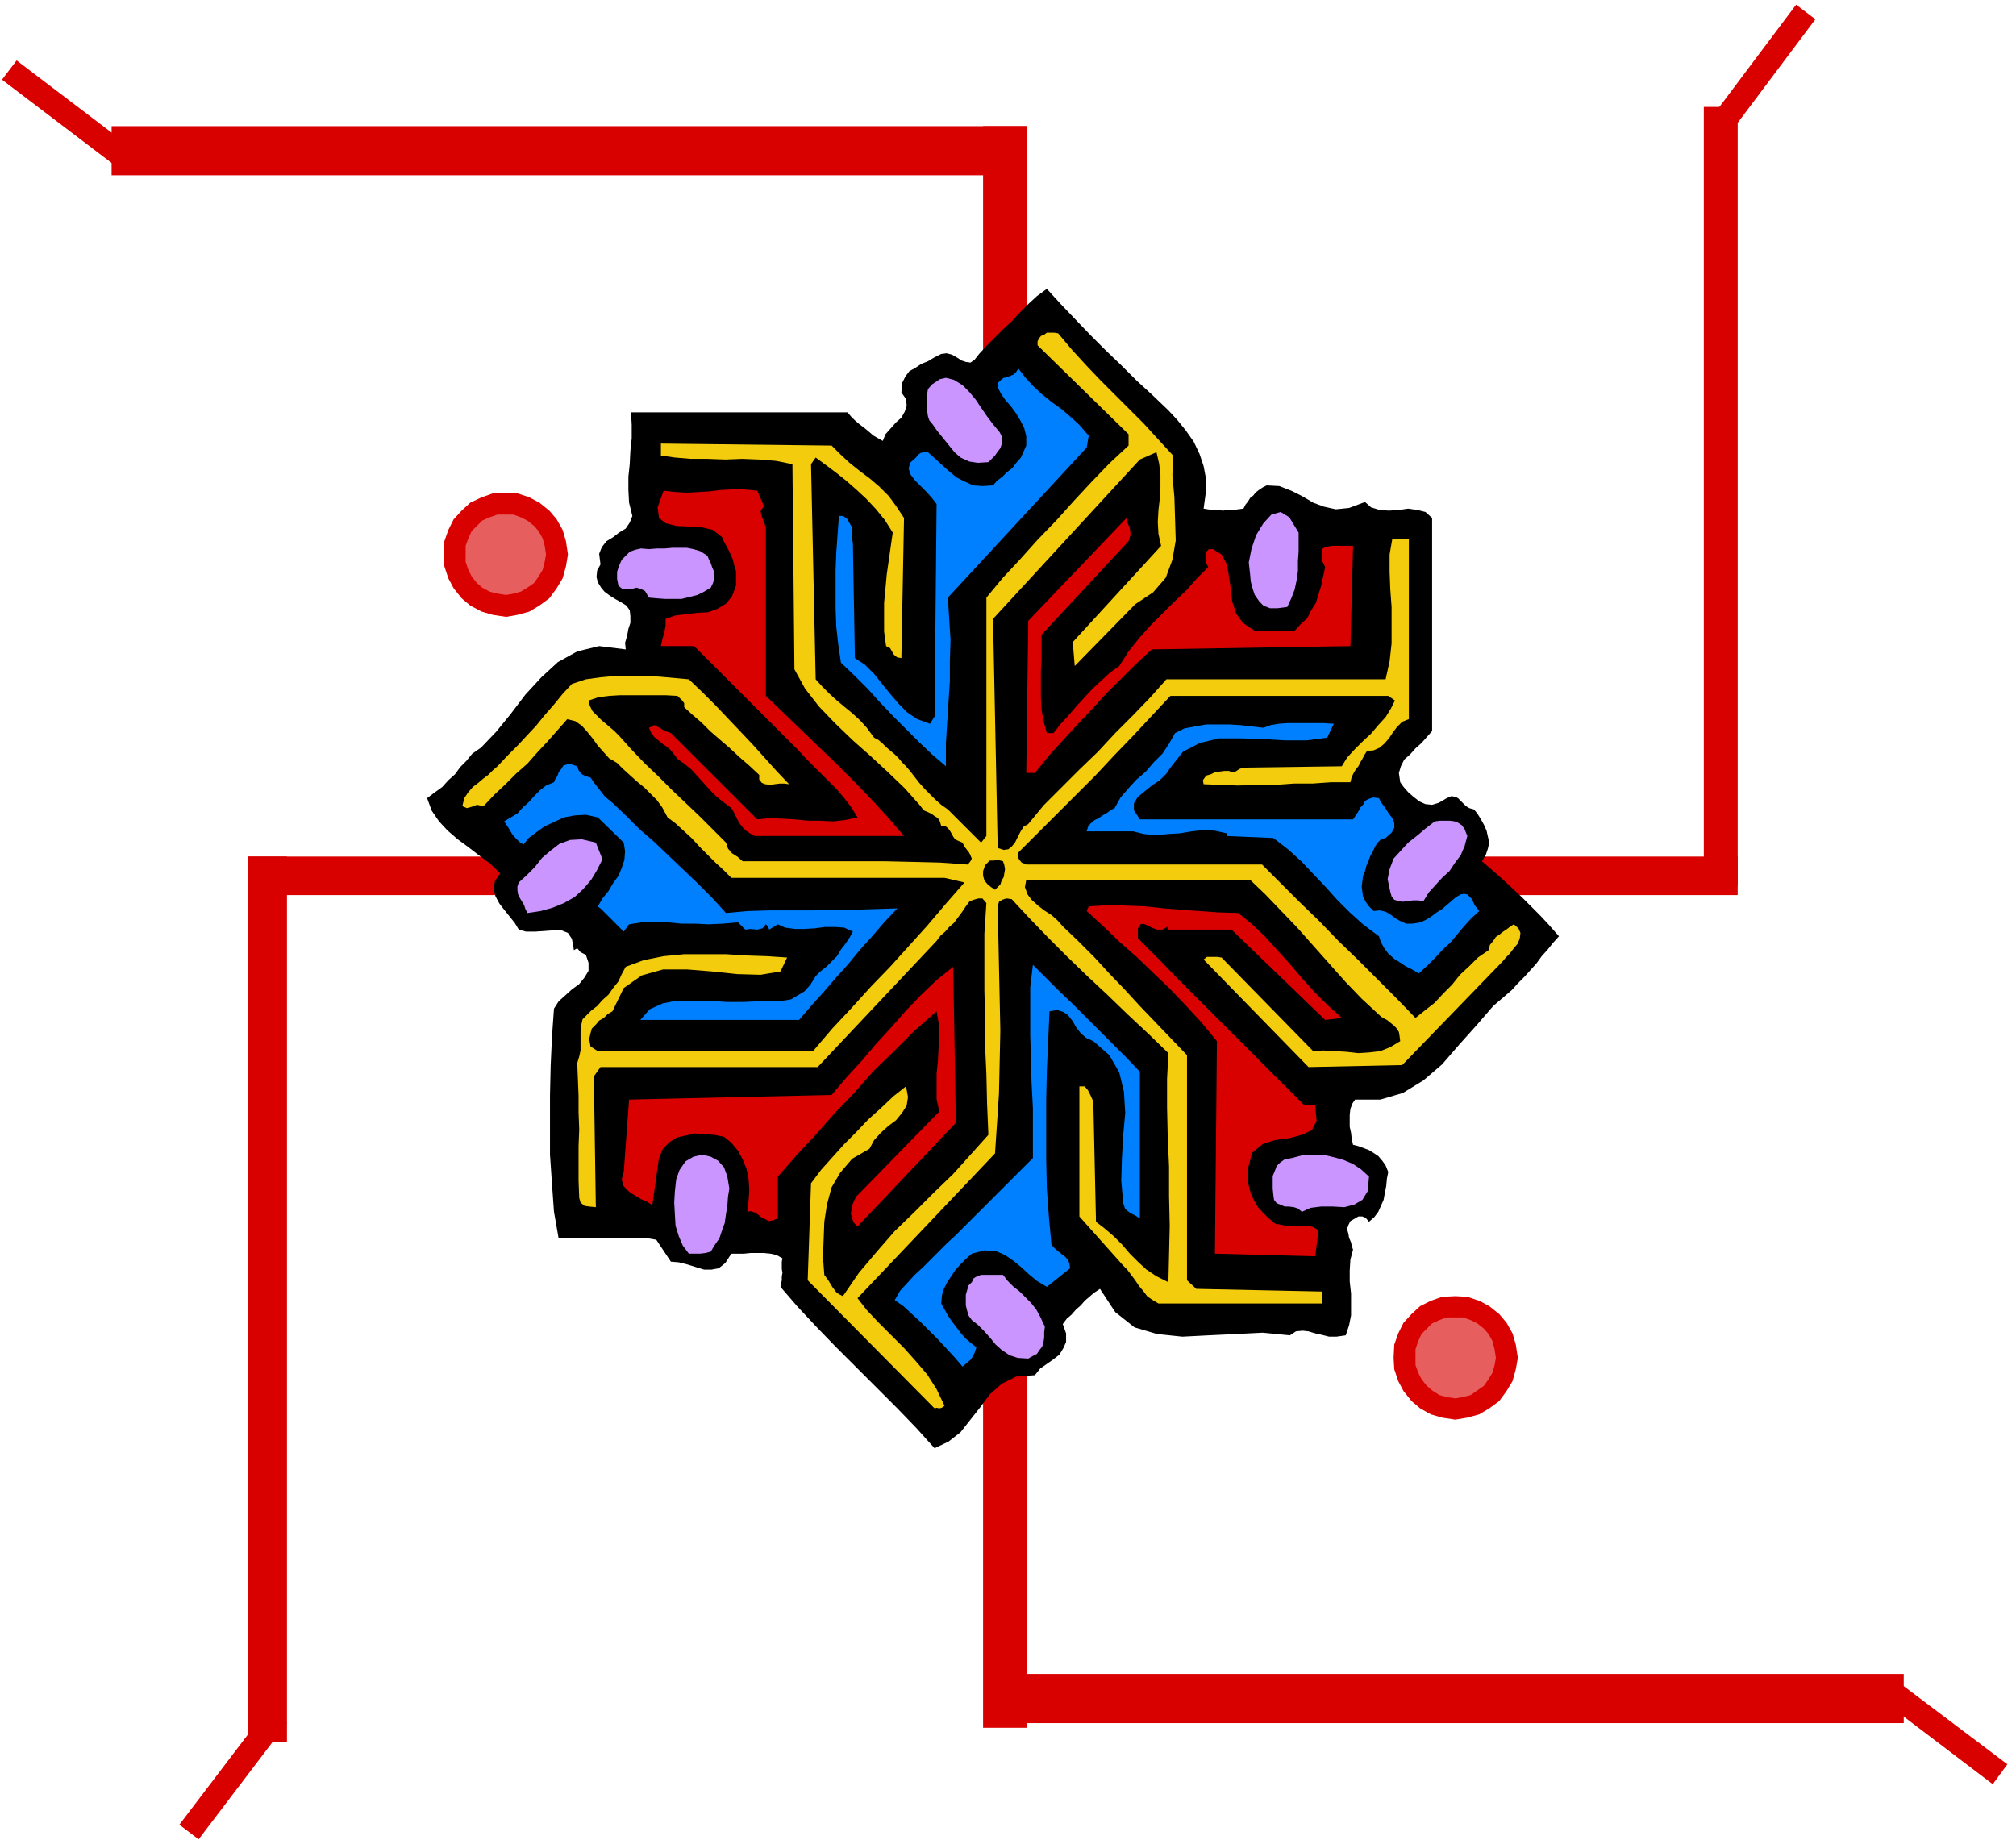
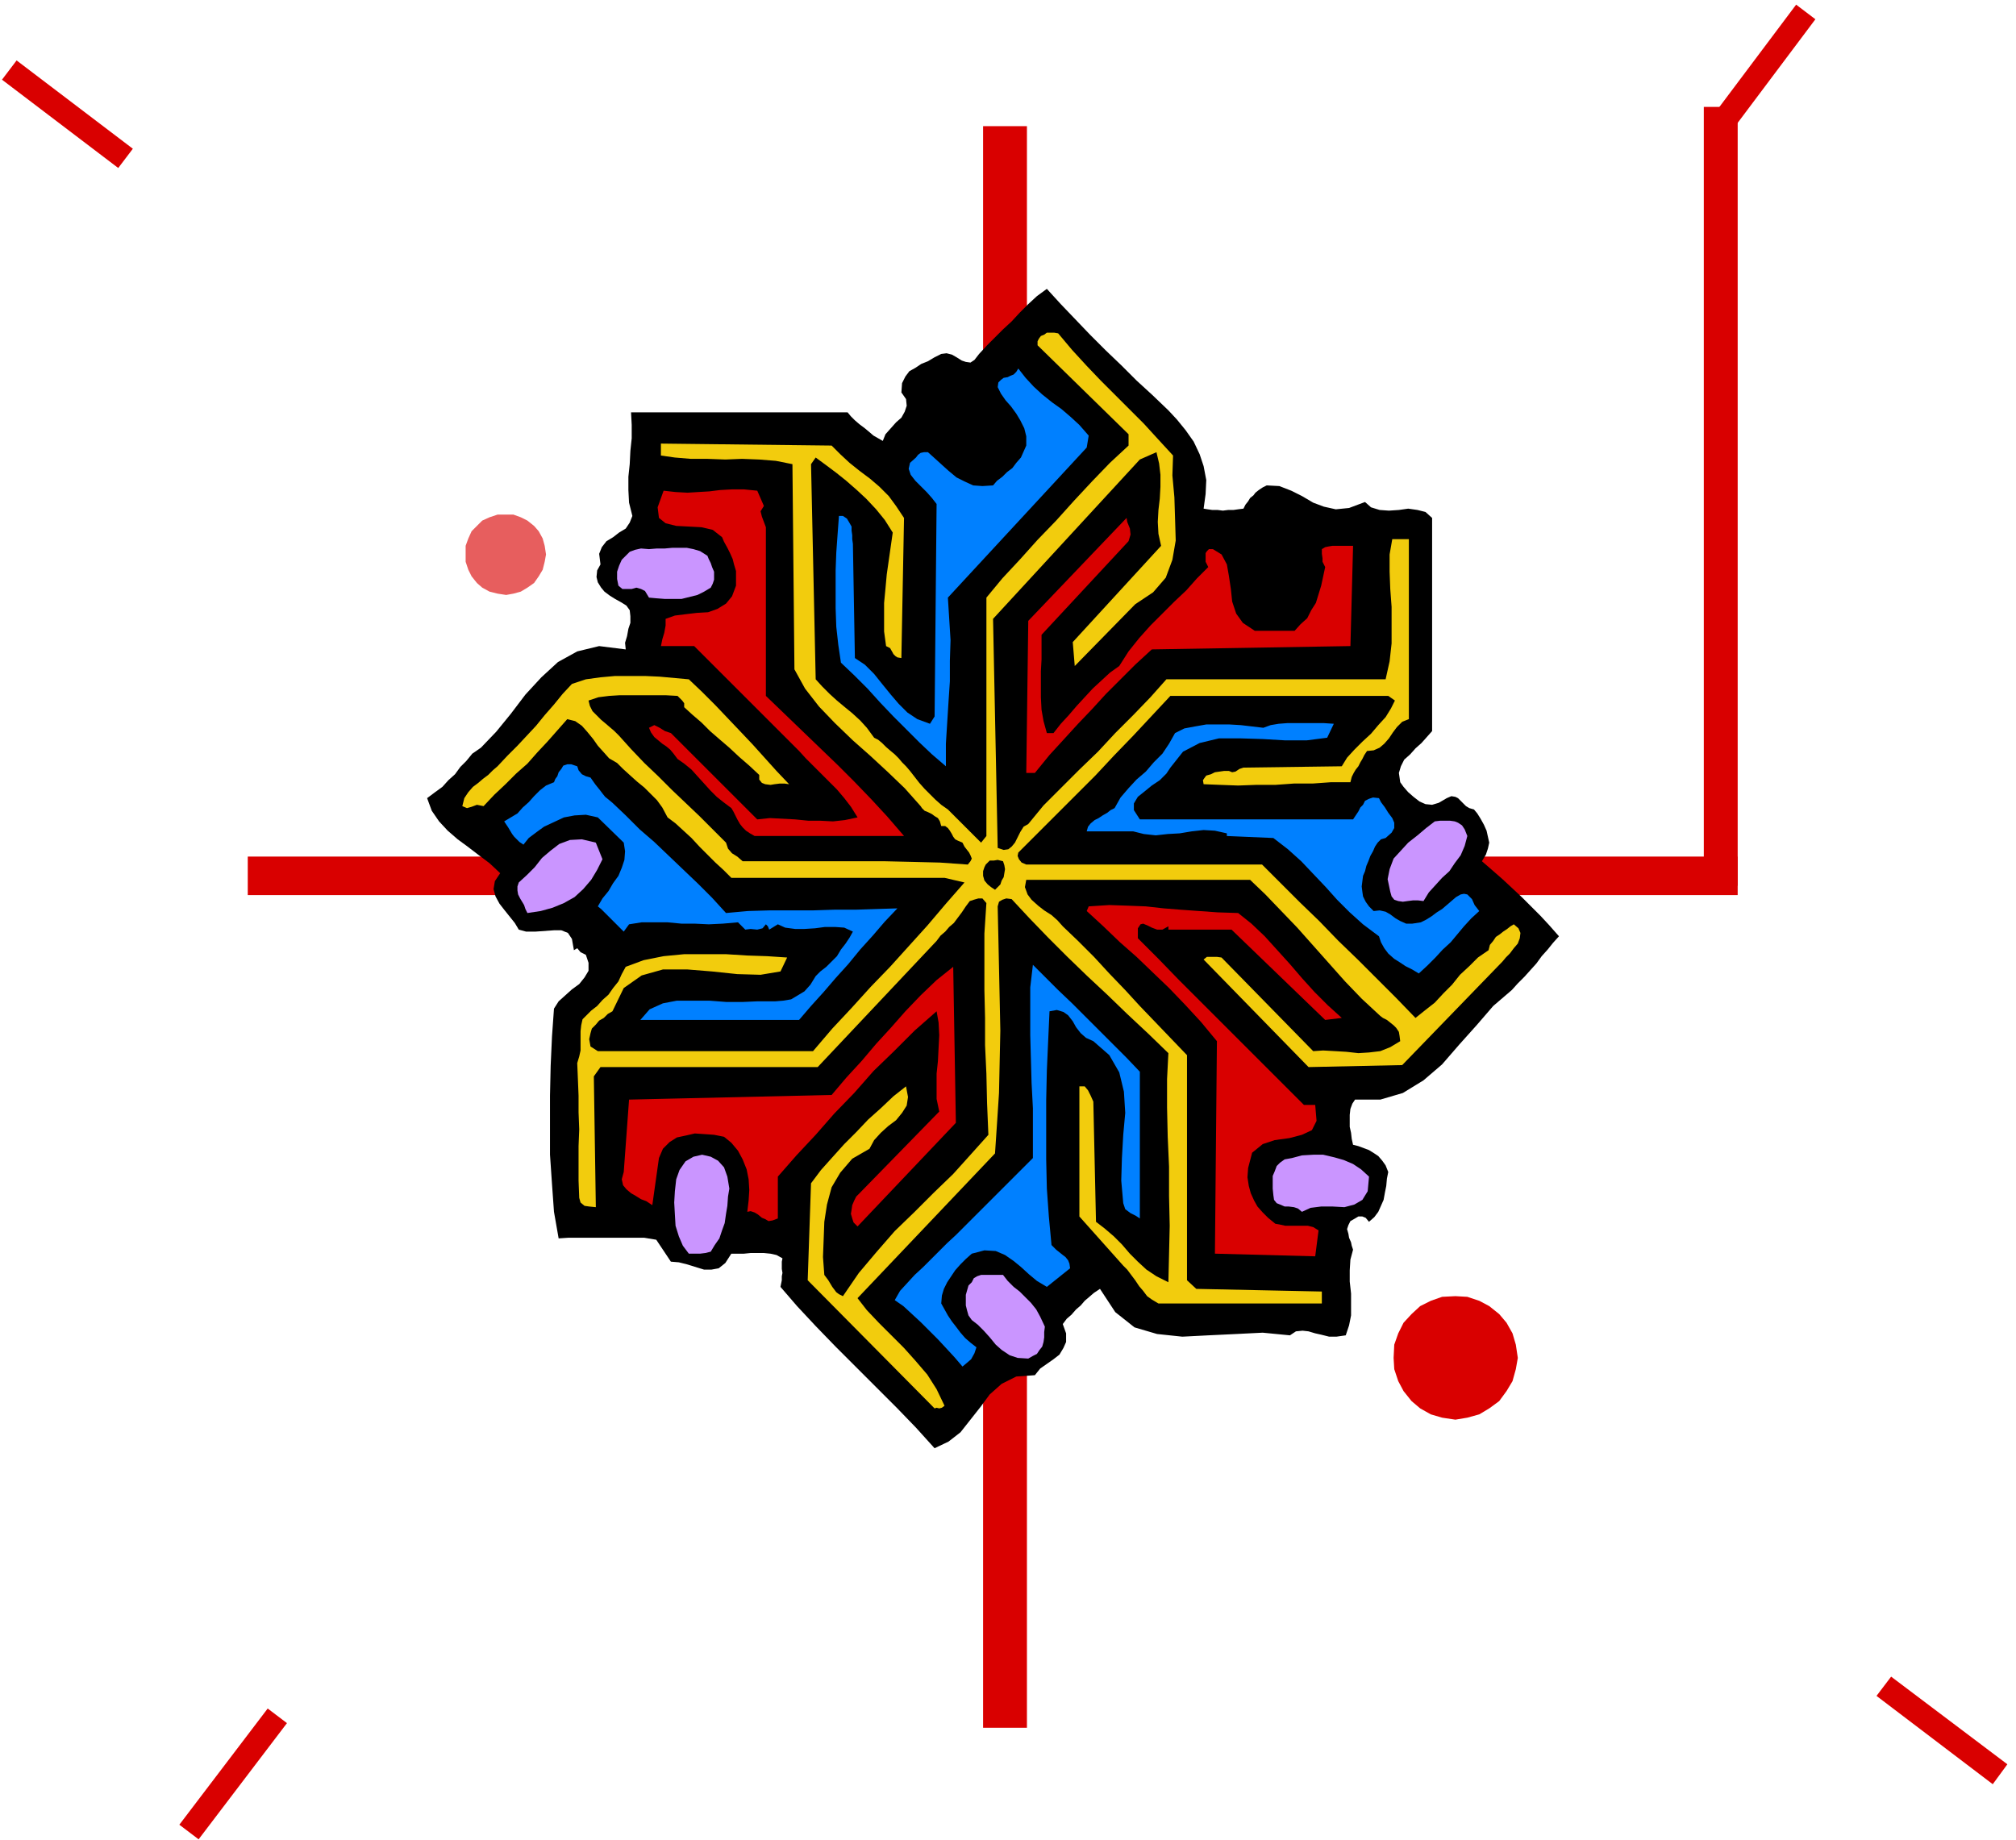
<svg xmlns="http://www.w3.org/2000/svg" fill-rule="evenodd" height="447.683" preserveAspectRatio="none" stroke-linecap="round" viewBox="0 0 3035 2771" width="490.455">
  <style>.brush1{fill:#d90000}.pen1{stroke:none}.brush2{fill:#000}.brush4{fill:#0080ff}.brush5{fill:#ca95ff}.brush6{fill:#e75e5e}</style>
  <path class="pen1 brush1" d="m2733 29-29-22-132 176 29 22 132-176zM25 91 3 120l175 133 22-29L25 91zm2822 2434-22 29 175 133 22-30-175-132zm-2415 70-29-22-133 175 29 22 133-175z" />
  <path class="pen1 brush1" d="M2565 1334V161h51v1173h-51z" />
  <path class="pen1 brush1" d="M373 1348v-58h2243v58H373z" />
-   <path class="pen1 brush1" d="M432 2624V1290h-59v1334h59zM1546 264v-74H168v74h1378zm1320 2331v-74H1488v74h1378z" />
  <path class="pen1 brush1" d="M1546 2602V190h-66v2412h66z" />
  <path class="pen1 brush2" d="m1759 618 13 14 13 16 12 17 9 19 6 18 4 21-1 21-3 22 6 1 7 1h8l8 1 8-1h8l7-1 8-1 3-6 4-5 3-5 5-4 3-4 5-4 6-4 6-3 19 1 18 7 16 8 17 10 16 6 18 4 20-2 24-9 9 8 13 4 14 1 15-1 14-2 14 2 12 3 10 9v321l-8 9-8 9-9 8-8 9-9 8-5 10-3 10 2 14 5 7 7 8 8 7 9 7 9 4 10 1 10-3 12-7 7-3 6 1 4 2 5 5 3 3 4 4 5 3 7 2 5 6 5 8 5 9 4 9 2 9 2 9-2 9-3 9-3 5-3 5 15 13 16 14 14 13 15 14 13 13 15 15 13 14 15 17-9 10-8 10-9 10-8 11-9 10-9 10-10 10-9 10-28 24-25 29-26 29-26 30-28 24-31 19-34 10h-38l-4 6-3 8-1 9v18l2 9 1 9 2 9 8 2 8 3 8 3 8 5 6 4 6 7 5 7 4 10-2 10-1 11-2 10-2 11-4 9-4 9-6 8-8 7-5-6-5-2h-6l-5 3-7 4-3 6-2 6 2 7 1 6 3 7 1 5 2 6-4 15-1 16v17l2 18v33l-3 15-5 15-14 2h-11l-12-3-9-2-10-3-9-1-10 1-9 6-41-4-40 2-42 2-39 2-38-4-34-10-29-23-23-35-9 6-7 6-7 6-6 7-7 6-7 8-7 6-6 8 5 14v13l-4 9-6 10-9 7-10 7-10 7-8 10-28 2-22 11-18 16-14 19-15 19-15 19-18 14-21 10-28-31-29-30-31-31-30-30-31-31-30-31-28-30-25-29 1-5 1-5v-6l1-5-1-6v-11l1-5-9-5-9-2-10-1h-20l-10 1h-19l-9 14-10 8-11 2h-11l-13-4-13-4-12-3-12-1-22-33-18-3H856l-15 1-7-40-3-42-3-44v-89l1-45 2-44 3-42 7-11 10-9 10-9 11-8 8-10 6-10v-12l-4-12-8-4-5-6-5 3-3-17-6-9-10-4h-11l-14 1-14 1h-14l-11-3-6-10-8-10-8-10-7-9-6-11-3-11 2-12 8-12-16-15-16-12-17-13-15-11-15-13-13-14-11-16-7-19 12-9 11-8 9-10 10-9 8-11 9-9 9-11 13-9 23-24 22-27 22-29 24-26 25-23 29-16 33-8 40 5-1-10 3-10 2-11 3-9v-10l-1-9-5-7-8-5-9-5-8-5-8-6-5-6-5-8-2-8 1-10 5-9-2-16 4-10 7-9 10-6 9-7 10-6 6-9 4-10-5-20-1-19v-20l2-19 1-20 2-19v-20l-1-19h326l5 6 6 6 7 6 8 6 6 5 7 6 7 4 7 4 4-10 8-9 8-9 8-7 5-9 3-9-1-10-7-10 1-14 5-10 6-8 9-5 9-6 10-4 10-6 10-5 8-1 8 2 7 4 8 5 6 2 7 1 6-4 7-9 12-13 12-12 12-12 13-12 12-13 13-13 13-12 15-11 21 23 22 23 22 23 24 24 23 22 23 23 24 22 24 23z" />
  <path class="pen1" style="fill:#f2cc0d" d="m1593 502 21 25 22 24 21 22 22 22 21 21 22 22 21 23 23 25-1 30 3 33 1 32 1 33-5 29-10 27-19 22-27 18-91 93-3-36 133-145-4-18-1-18 1-18 2-17 1-18v-18l-2-17-4-17-25 11-221 240 7 345 9 3 7-1 5-4 5-6 4-8 4-8 5-8 7-4 23-28 27-27 27-27 28-27 26-28 27-27 26-27 24-27h330l6-27 3-27v-55l-2-27-1-26v-26l4-23h25v271l-10 4-8 8-6 8-6 9-7 8-7 6-9 4-10 1-4 6-3 6-3 5-3 6-4 5-3 5-3 6-2 8h-29l-28 2h-28l-28 2h-29l-27 1-27-1-25-1-1-6 2-3 3-4 7-2 6-3 7-1 7-1h7l5 2 5-1 6-4 6-2 148-2 8-13 11-12 12-12 13-12 11-13 11-12 8-13 6-12-10-7h-328l-28 30-28 30-29 30-28 30-29 29-29 29-29 29-29 29-1 5 2 5 4 5 7 3h355l28 28 29 29 29 28 29 30 29 28 29 29 29 29 29 30 15-12 14-11 13-14 13-13 12-15 14-13 13-13 16-11 2-8 5-6 4-6 6-4 5-4 6-4 5-4 5-3 7 6 3 7-1 8-3 8-6 7-6 8-6 6-5 6-151 156-141 3-158-162 5-4h15l7 1 138 141 15-1 18 1 17 1 18 2 16-1 17-2 15-6 15-9-1-8-1-6-4-6-4-4-5-4-5-4-6-3-4-3-28-26-25-26-24-27-24-27-24-27-24-25-24-25-23-22h-337l-2 11 4 11 6 8 10 9 9 7 11 7 9 8 8 9 23 22 24 24 23 25 24 25 22 24 24 25 23 24 24 25v339l14 13 189 4v18h-246l-10-6-7-5-6-8-6-7-6-9-6-8-6-8-6-6-66-74v-196h8l5 6 4 8 4 9 4 181 13 10 14 12 12 12 12 14 12 12 13 12 15 10 18 9 1-42 1-43-1-45v-44l-2-45-1-44v-43l2-39-31-30-31-29-30-29-30-28-30-29-29-29-28-29-27-29-8-1-6 2-5 3-2 7 1 45 1 47 1 47 1 48-1 47-1 47-3 46-3 45-207 218 14 18 18 19 18 18 20 20 17 19 18 21 14 22 12 25-4 3-4 1-4-1-3 1-191-193 5-146 15-20 17-19 18-20 18-18 18-19 19-17 19-18 19-15 3 16-2 13-7 11-9 11-12 9-11 10-10 11-7 13-26 15-18 21-13 22-7 26-4 26-1 27-1 26 2 27 6 8 6 10 3 4 3 4 4 3 6 3 24-35 27-32 27-31 30-29 29-29 29-28 27-30 26-29-2-48-1-44-2-43v-41l-1-42v-85l3-46-6-7h-6l-7 2-6 2-6 8-6 9-6 8-6 8-7 6-6 7-7 6-6 8-179 190H904l-10 14 3 197-10-1-7-1-6-5-2-7-1-26v-52l1-25-1-26v-25l-1-25-1-24 3-10 2-9v-29l1-9 2-9 5-5 8-8 9-7 8-9 9-8 7-10 8-10 5-11 6-11 27-10 30-6 31-3h63l32 2 30 1 30 2-10 21-30 5-35-1-38-4-37-3h-37l-32 9-27 19-17 35-7 4-6 6-7 4-5 6-6 6-2 7-2 9 2 11 11 7h324l29-34 29-31 29-32 29-30 28-31 28-31 28-33 28-32-30-7h-321l-12-12-12-11-12-12-12-12-12-13-12-11-12-11-12-9-8-15-8-11-10-10-9-9-11-9-10-9-11-10-9-9-12-7-8-9-9-10-7-10-9-11-8-9-10-7-12-3-15 17-15 17-15 16-15 17-17 15-16 16-17 16-16 17-10-2-8 3-7 2-7-3 3-12 6-9 7-8 8-6 7-6 8-6 7-7 7-6 15-16 15-15 14-15 14-15 13-16 14-16 13-16 14-15 21-7 22-3 22-2h45l22 1 22 2 22 2 20 19 20 20 19 20 19 20 18 19 18 20 18 20 19 20-7-1h-7l-8 1-6 1-8-1-5-2-4-5v-7l-15-14-15-13-15-14-14-12-15-13-13-13-14-12-12-11v-6l-3-4-4-4-3-3-18-1h-69l-16 1-16 2-15 5 2 8 4 8 6 6 7 7 6 5 7 6 7 6 7 7 18 20 20 21 21 20 21 21 20 19 21 20 20 20 20 20 3 9 6 7 8 5 8 7h213l43 1 41 1 42 3 4-5 2-4-2-5-2-4-7-9-3-6-7-3-4-2-3-4-2-4-3-5-3-4-4-3h-6l-2-7-3-5-5-3-4-3-6-3-5-2-4-4-2-3-24-27-25-24-27-25-26-23-27-26-24-25-21-27-16-29-3-309-25-5-25-2-26-1-25 1-27-1h-25l-24-2-21-3v-18l257 3 13 13 14 13 15 12 16 12 14 12 14 14 11 15 12 18-4 211-6-1-3-2-3-3-1-2-4-7-6-3-3-22v-43l2-21 2-22 3-21 3-21 3-21-12-19-13-16-15-16-14-13-16-14-15-12-16-12-15-11-7 10 7 324 10 11 11 11 11 10 12 10 11 9 12 11 10 11 11 15 6 3 6 5 6 6 7 6 6 5 6 6 5 6 6 6 6 7 7 9 7 9 8 9 8 8 8 8 9 8 10 7 5 5 6 6 7 7 7 7 6 6 7 7 6 6 6 6 8-10V900l24-29 27-29 26-29 28-29 27-30 27-29 27-28 28-26v-17l-137-134v-6l2-4 3-4 5-2 4-3h11l6 1z" />
  <path class="pen1 brush4" d="m1639 656-3 18-209 226 2 32 2 32-1 31v31l-2 30-2 32-2 32v34l-21-18-19-18-20-20-19-19-20-21-19-21-20-20-20-19-4-27-3-27-1-28v-57l1-27 2-28 2-27h6l6 4 3 5 4 7v6l1 7v6l1 7 3 172 15 10 14 14 12 15 13 16 12 14 13 13 15 10 19 7 7-11 3-320-7-9-8-9-9-9-8-8-7-9-3-9 2-9 9-8 3-4 4-3 5-1h6l10 9 11 10 10 9 12 10 12 6 13 6 14 1 16-1 6-7 8-6 7-7 8-6 6-8 7-8 4-9 4-9v-14l-3-12-6-12-6-10-8-11-8-9-7-10-5-10 1-7 4-4 4-3 6-1 4-2 5-2 4-4 3-5 11 14 12 13 13 12 15 12 14 10 14 12 13 12 14 16z" />
-   <path class="pen1 brush5" d="m1505 651 3 6 1 6-1 6-2 6-4 5-4 6-5 5-5 5-16 1-13-2-13-6-9-8-9-11-8-10-9-11-7-10-5-6-2-6-1-7v-28l1-6 6-7 6-4 6-4 9-2 12 3 13 8 10 10 10 12 8 12 9 13 9 12 10 12z" />
  <path class="pen1 brush1" d="m1150 762-5 8 2 8 3 8 3 8v254l27 26 27 26 27 26 27 26 25 25 26 27 24 26 25 29h-225l-7-4-6-4-5-5-4-5-4-7-3-6-3-6-3-5-12-9-10-8-10-10-9-10-10-11-9-10-11-9-10-7-6-8-5-6-6-5-6-4-6-5-6-5-5-7-3-7 8-4 8 4 8 5 9 3 130 130 19-2 19 1 19 1 20 2h18l19 1 18-2 19-4-10-16-10-13-11-13-11-11-12-12-12-12-12-12-10-11-158-158h-50l2-10 3-10 2-11v-10l14-5 16-2 17-2 17-1 14-5 13-8 9-11 6-16v-22l-3-10-2-8-4-9-4-8-5-9-3-7-14-11-17-4-19-1-19-1-16-4-10-8-2-16 9-25 18 2 18 1 16-1 17-1 16-2 18-1h18l20 2 10 23z" />
-   <path class="pen1 brush5" d="M1955 802v29l-1 14v15l-2 14-3 14-5 13-6 13-15 2h-11l-10-4-6-6-7-10-3-9-3-11-1-11-2-18 4-20 7-21 11-18 12-13 14-4 13 8 14 23z" />
  <path class="pen1 brush1" d="m1699 815-131 141v37l-1 18v39l1 19 3 17 5 18h10l11-14 12-13 12-14 12-13 12-13 13-12 13-12 14-10 14-22 16-20 17-19 18-18 18-18 18-17 16-18 17-17-4-8v-13l2-3 3-3h6l13 8 8 15 3 17 3 20 2 19 6 18 10 14 18 12h60l9-10 10-9 6-12 7-11 4-13 4-13 3-14 3-14-4-8v-5l-1-7v-7l5-3 5-1 6-1h31l-4 151-299 5-25 23-22 22-22 22-21 23-21 22-21 23-22 24-22 27h-13l3-229 148-155 1 6 4 10 1 9-3 10z" />
  <path class="pen1 brush5" d="m1065 837 2 5 3 6 2 6 3 7v12l-2 6-3 6-10 6-10 5-12 3-12 3h-25l-13-1-11-1-6-10-6-3-7-2-7 2h-14l-6-5-2-10v-11l3-9 4-9 6-6 6-6 8-3 9-2 12 1 12-1h12l11-1h22l10 2 10 3 11 7z" />
  <path class="pen1 brush4" d="m1902 1096 11-4 12-2 13-1h55l15 1-10 21-31 4h-32l-34-2-33-1h-33l-29 7-25 13-19 24-6 9-10 10-12 8-11 9-10 8-6 10v10l9 14h321l4-6 4-6 3-6 4-4 3-6 6-3 6-2 9 1 3 6 6 8 5 8 6 8 3 7v8l-4 7-9 8-7 2-5 5-4 6-3 7-4 7-3 8-3 7-2 8-3 7-1 8-1 8 1 8 1 7 4 8 5 7 7 7 9-1 9 2 7 4 8 6 7 4 9 4h9l13-2 8-4 8-5 8-6 8-5 7-6 7-6 7-6 7-4 5-1 5 1 3 3 4 4 4 9 7 9-12 11-11 12-10 12-10 12-12 11-11 12-12 12-13 12-10-6-10-5-9-6-8-5-9-8-6-8-5-9-3-9-24-18-20-18-19-19-17-19-19-20-18-19-20-18-22-17-70-3v-4l-18-4-17-1-18 2-18 3-18 1-18 2-18-2-16-4h-70l2-7 4-5 6-5 6-3 6-4 7-4 5-4 6-3 9-16 12-14 12-13 14-12 12-14 13-13 10-15 9-16 14-7 16-3 17-3h35l17 1 17 2 17 2zm-1013 75 7 10 8 10 3 4 4 5 5 4 6 5 20 19 21 21 22 19 22 21 22 21 22 21 21 21 21 23 33-3 34-1h65l31-1h32l31-1 32-1-19 20-18 21-19 21-18 22-19 21-18 21-19 21-18 21H964l14-16 20-9 21-4h49l26 2h23l23-1h27l12-1 12-2 10-6 10-6 9-10 8-13 7-7 9-7 8-8 8-8 6-10 7-9 6-9 5-9-13-6-14-1h-15l-15 2-16 1h-14l-15-2-11-5-13 8-2-5-3-3-5 6-8 2-10-1-8 1-11-11-23 2-21 1-21-1h-20l-21-2h-39l-19 3-8 11-6-6-5-5-5-5-4-4-5-5-4-4-5-5-5-4 7-12 9-11 7-12 8-11 5-12 4-12 1-13-2-13-39-38-18-4-17 1-16 3-15 7-15 7-11 8-12 9-8 10-6-4-4-4-4-4-3-4-6-10-6-9 10-6 10-6 8-9 9-8 8-9 9-9 9-7 12-5 2-5 3-4 2-6 4-5 3-5 6-2h6l9 3 2 6 5 6 6 3 7 2z" />
  <path class="pen1 brush5" d="m2209 1259-4 15-6 14-9 12-8 12-11 10-10 11-10 11-8 13-8-1h-8l-8 1-7 1-7-1-6-2-4-5-2-7-4-19 3-15 6-16 11-12 11-12 14-11 13-11 13-10 8-1h15l7 1 5 2 6 4 4 6 4 10zm-1302 35-8 16-9 15-12 14-13 12-16 9-17 7-18 5-20 3-3-6-2-6-3-5-3-5-3-6-1-6v-6l2-6 12-11 12-12 11-14 13-11 13-10 16-6 18-1 21 5 10 25z" />
  <path class="pen1 brush2" d="m1510 1297 2 6 1 6-1 6-1 6-3 5-2 6-4 4-4 4-6-4-5-4-5-6-2-7v-7l2-6 2-4 3-3 3-3h6l6-1 8 2z" />
  <path class="pen1 brush1" d="m1864 1375 20 16 20 19 19 21 19 21 18 21 19 21 20 20 21 19-25 3-141-136h-95v-5l-9 5h-8l-8-3-6-3-7-3-4 1-4 6v15l31 31 31 32 31 31 32 32 30 30 32 32 31 31 32 32h17l2 24-7 14-15 7-19 5-22 3-18 6-16 13-6 23-1 14 2 13 3 11 5 11 5 9 8 9 8 8 11 9 6 1 9 2h34l8 2 8 5-5 39-151-4 3-320-24-29-24-26-24-25-24-23-25-24-25-22-25-24-25-23 3-7 31-2 29 1 26 1 27 3 25 2 28 2 28 2 31 1z" />
  <path class="pen1 brush4" d="M1716 1614v221l-6-4-8-4-8-6-3-9-3-34 1-34 2-35 3-33-2-32-7-29-15-26-24-21-11-5-8-7-7-9-5-9-7-9-7-5-10-3-11 2-2 44-2 45-1 45v89l1 44 3 42 4 43 7 7 10 8 4 3 4 5 2 5 1 7-35 28-15-9-12-10-12-11-11-9-13-9-14-6-17-1-19 5-9 8-8 8-8 9-6 9-6 9-5 10-3 10-1 12 5 9 5 9 6 9 7 9 6 8 7 8 8 7 9 7-3 9-5 9-7 6-6 5-12-14-12-13-13-14-12-12-14-14-13-12-13-12-13-9 8-14 11-12 11-12 13-12 12-12 12-12 12-12 13-12 116-116v-75l-2-38-1-36-1-36v-72l4-34 18 18 20 20 21 20 21 21 20 20 21 21 20 20 20 21z" />
  <path class="pen1 brush1" d="m1439 1691-148 156-6-6-2-6-2-7 1-6 1-7 3-7 3-6 5-5 120-123-4-19v-38l2-19 1-20 1-19-1-19-3-17-33 29-31 31-31 30-29 33-30 31-28 32-29 31-28 32v63l-8 3-6 1-5-3-5-2-6-5-5-3-6-2-5 1 2-17 1-16-1-16-3-15-6-15-7-13-10-12-11-9-15-3-14-1-15-1-13 3-14 3-11 7-10 10-6 14-10 71-9-6-8-3-8-5-7-4-7-6-5-6-2-9 3-11 8-109 305-7 22-26 23-25 22-26 22-24 22-25 23-24 24-23 25-20 4 235z" />
  <path class="pen1 brush5" d="m1098 1790-2 12-1 14-2 12-2 14-4 11-4 12-7 10-6 10-8 2-8 1h-17l-9-12-6-14-5-16-1-17-1-18 1-17 2-18 5-14 9-13 12-7 13-3 13 3 11 6 9 10 5 14 3 18zm963-18-2 22-8 13-12 7-15 4-18-1h-17l-16 2-13 6-6-5-6-2-8-1h-6l-7-3-5-2-4-5-1-7-1-10v-19l3-7 3-8 5-5 7-5 11-2 15-4 17-1h15l17 4 14 4 14 6 12 8 12 11zm-488 226-1 8v8l-1 7-2 7-4 5-4 6-6 3-7 4-16-1-12-4-12-8-9-8-9-11-9-10-9-9-9-7-5-7-2-7-2-8v-16l2-7 2-7 5-5 3-6 5-3 6-2h33l7 9 9 9 9 7 9 9 8 8 8 10 6 11 7 15z" />
-   <path class="pen1 brush1" d="m762 929 17-3 18-5 15-9 15-11 11-15 9-15 5-18 3-18-3-20-5-17-9-16-11-13-15-12-15-8-18-6-17-1-20 1-17 6-17 8-13 12-12 13-8 16-6 17-1 20 1 18 6 18 8 15 12 15 13 11 17 9 17 5 20 3z" />
  <path class="pen1 brush6" d="m762 896 11-2 11-3 10-6 10-7 7-10 6-10 3-12 2-11-2-13-3-11-6-11-7-8-10-8-10-5-11-4h-24l-12 4-11 5-8 8-8 8-5 11-4 11v24l4 12 5 10 8 10 8 7 11 6 12 3 13 2z" />
  <path class="pen1 brush1" d="m2191 2138 18-3 18-5 15-9 15-11 11-15 9-15 5-18 3-17-3-20-5-17-9-16-11-13-15-12-15-8-18-6-18-1-20 1-17 6-16 8-13 12-12 13-8 16-6 17-1 20 1 17 6 18 8 15 12 15 13 11 16 9 17 5 20 3z" />
-   <path class="pen1 brush6" d="m2191 2106 11-2 12-3 10-7 10-7 7-10 6-10 3-11 2-11-2-13-3-12-6-11-7-8-10-8-10-5-12-4h-24l-11 4-11 5-8 8-8 8-5 11-4 12v24l4 11 5 10 8 10 8 7 11 7 11 3 13 2z" />
</svg>